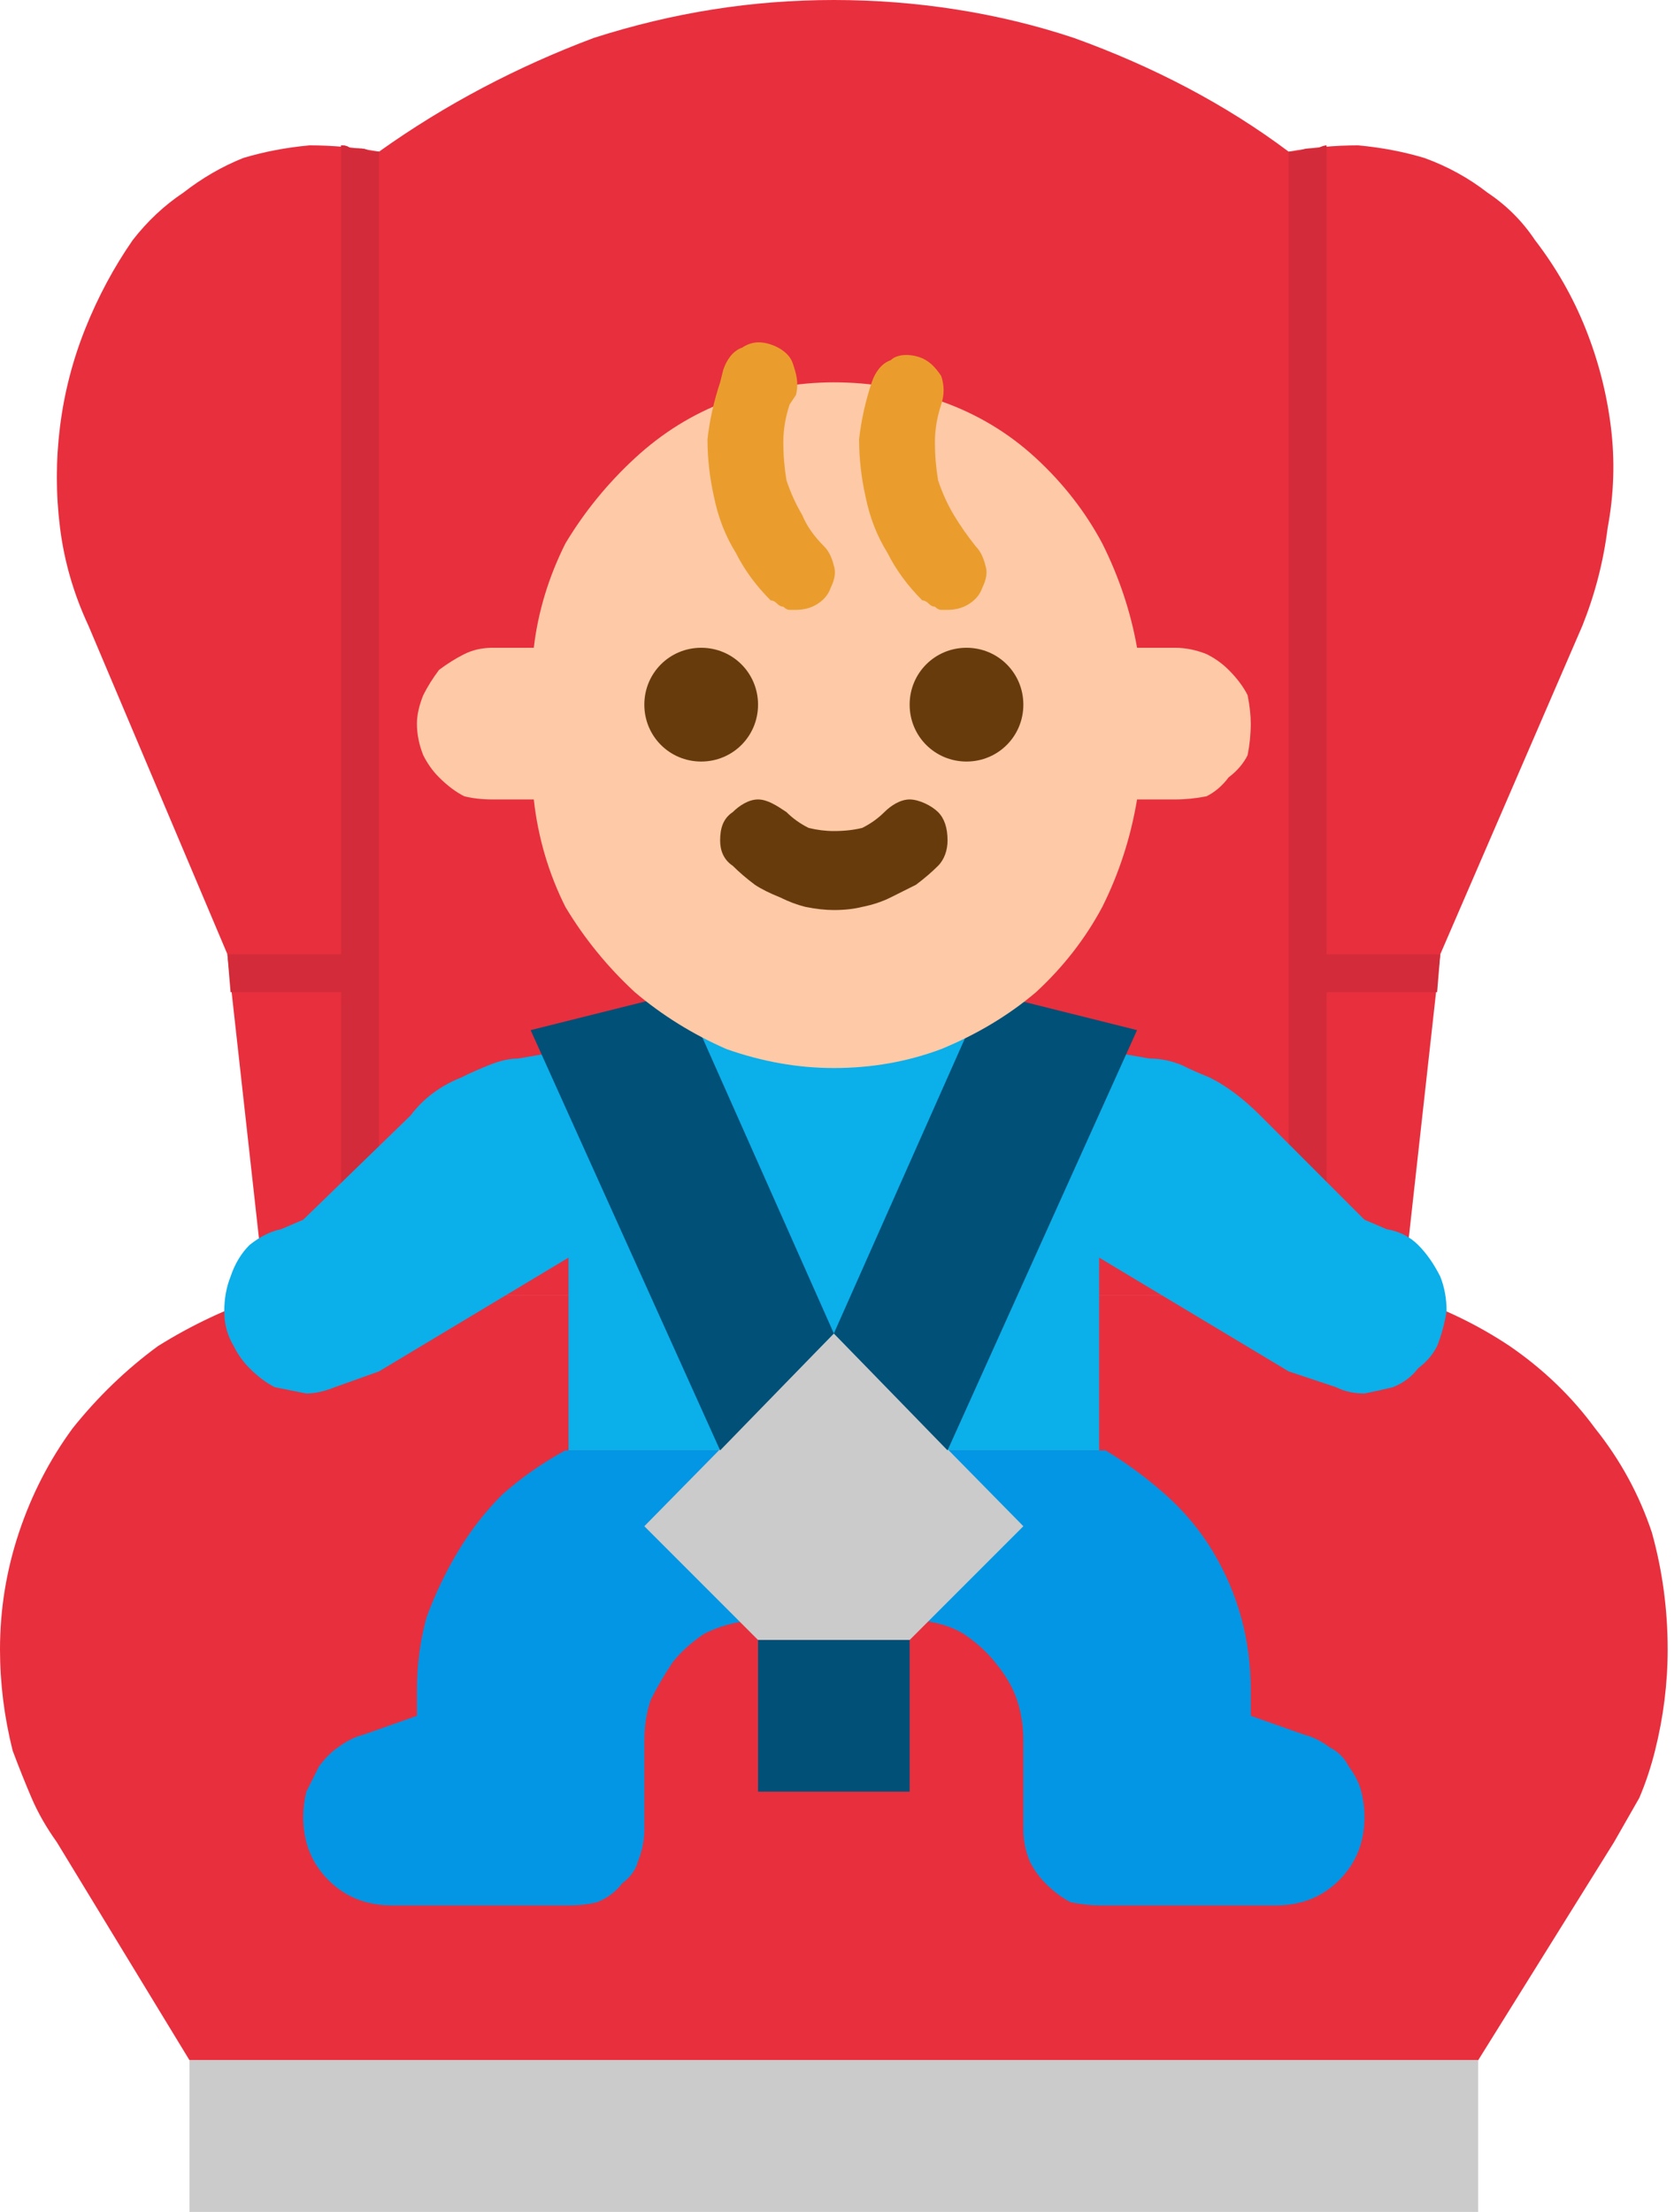
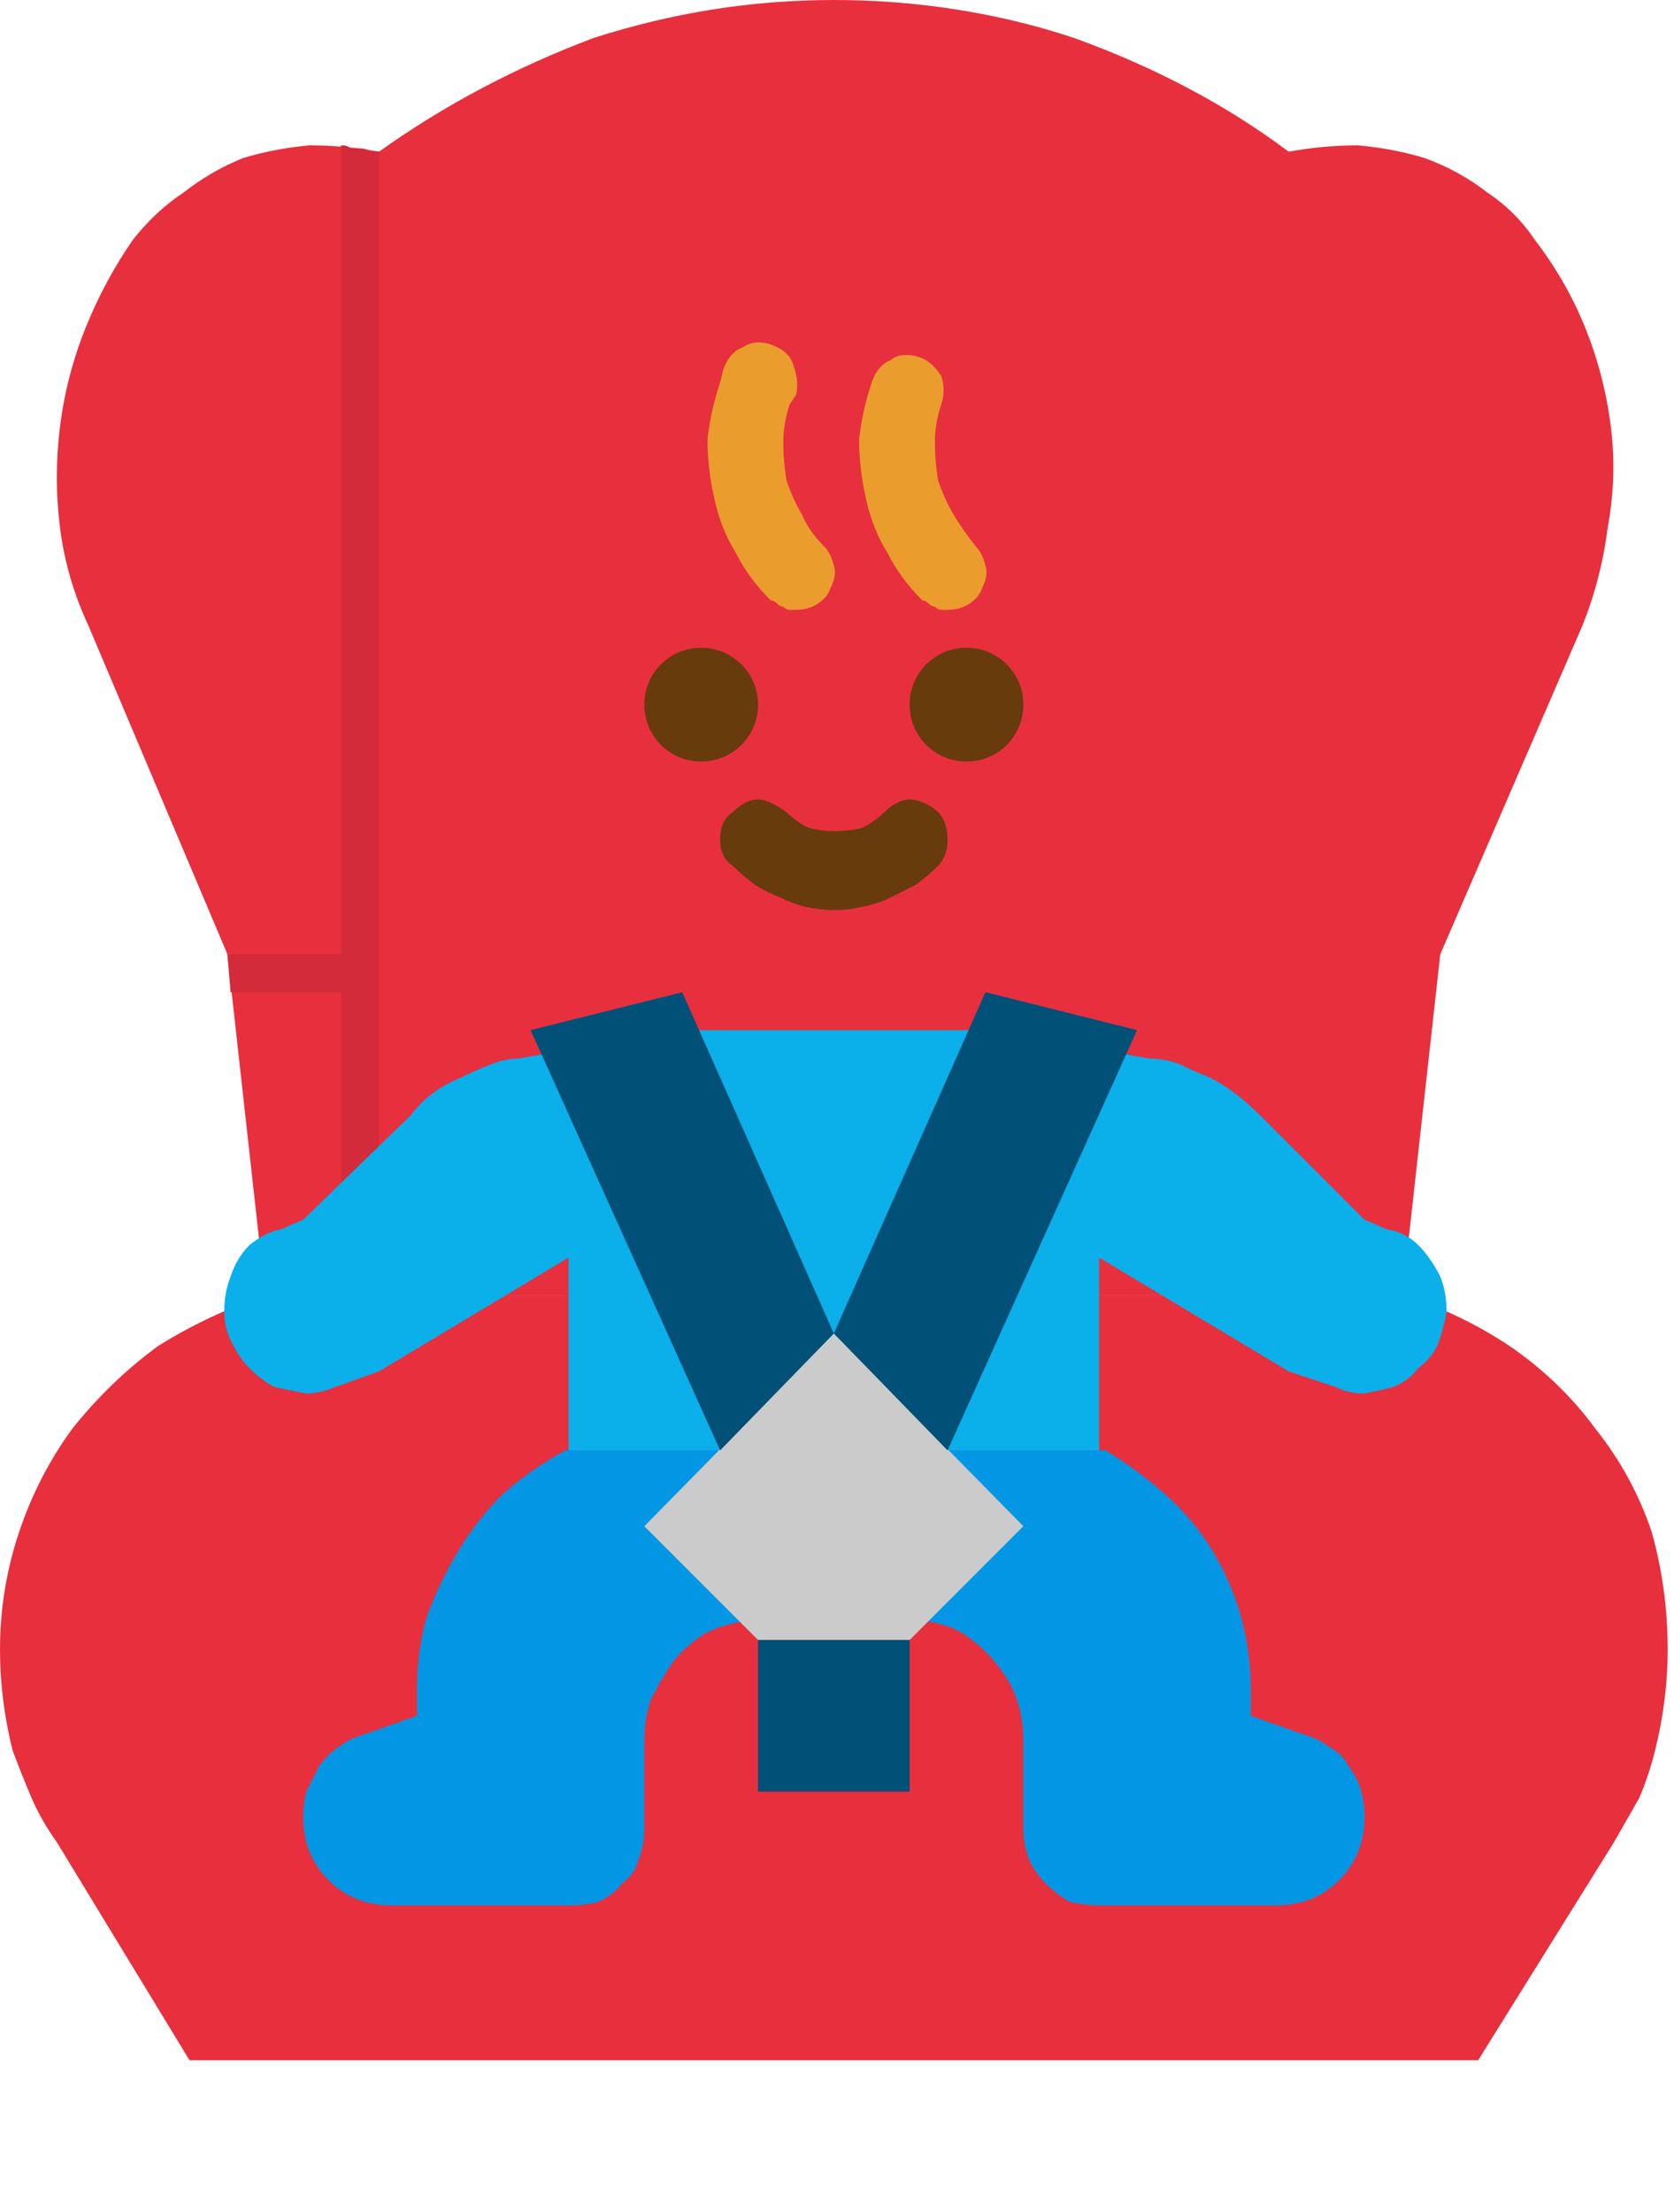
<svg xmlns="http://www.w3.org/2000/svg" version="1.2" viewBox="0 0 53 70" width="53" height="70">
  <style>.a{fill:#e82f3e}.b{fill:#d32b39}.c{fill:#0bafea}.d{fill:#0296e5}.e{fill:#cbcbcb}.f{fill:#015078}.g{fill:#fdc9a6}.h{fill:#683b0d}.i{fill:#ea9d2d}</style>
  <path class="a" d="m48.6 7.6q-0.6-0.9-1.5-1.5-0.9-0.7-2-1.1-1-0.3-2.1-0.4-1.1 0-2.2 0.2c-2-1.5-4.3-2.7-6.8-3.6-2.4-0.8-5-1.2-7.6-1.2-2.6 0-5.1 0.4-7.6 1.2-2.4 0.9-4.7 2.1-6.8 3.6q-1.1-0.2-2.2-0.2-1.1 0.1-2.1 0.4-1 0.4-1.9 1.1-0.9 0.6-1.6 1.5-0.9 1.3-1.5 2.8-0.6 1.5-0.8 3.1-0.2 1.6 0 3.2 0.2 1.6 0.9 3.1l4.4 10.4 1.2 10.8h36l1.2-10.8 4.5-10.4q0.6-1.5 0.8-3.1 0.3-1.6 0.1-3.2-0.2-1.6-0.8-3.1-0.6-1.5-1.6-2.8z" />
  <path class="a" d="m12 4.8v25.4h-1.2v-25.6q0.2 0 0.3 0.1 0.2 0 0.3 0 0.2 0 0.3 0.1 0.2 0 0.3 0z" />
-   <path class="b" d="m42 4.6v25.6h3.6l-0.1 1.2h-3.5v9.6h-1.2v-36.2q0.2 0 0.3 0 0.2-0.1 0.3-0.1 0.2 0 0.3 0 0.2-0.1 0.3-0.1z" />
  <path class="b" d="m10.8 4.6v25.6h-3.6l0.1 1.2h3.5v9.6h1.2v-36.2q-0.1 0-0.3 0-0.1-0.1-0.3-0.1-0.1 0-0.3 0-0.1-0.1-0.3-0.1z" />
  <path class="a" d="m44.5 41h-0.1-36q-1.8 0.6-3.4 1.6-1.5 1.1-2.7 2.6-1.1 1.5-1.7 3.3-0.6 1.8-0.6 3.7 0 0.8 0.1 1.6 0.1 0.8 0.3 1.6 0.3 0.8 0.6 1.5 0.3 0.7 0.8 1.4l4.2 6.9h40.8l4.3-6.9q0.4-0.7 0.8-1.4 0.3-0.7 0.5-1.5 0.2-0.8 0.3-1.6 0.1-0.8 0.1-1.6 0-1.9-0.5-3.7-0.6-1.8-1.8-3.3-1.1-1.5-2.7-2.6-1.5-1-3.3-1.6z" />
  <path class="c" d="m43.2 38.6l-3.3-3.3q-0.4-0.4-0.8-0.7-0.4-0.3-0.8-0.5-0.5-0.2-0.9-0.4-0.5-0.2-1-0.2l-5.2-0.9h-9.6l-5.2 0.9q-0.4 0-0.9 0.2-0.5 0.2-0.9 0.4-0.5 0.2-0.9 0.5-0.4 0.3-0.7 0.7l-3.4 3.3-0.7 0.3q-0.5 0.1-1 0.5-0.4 0.4-0.6 1-0.2 0.5-0.2 1.1 0 0.6 0.3 1.1 0.2 0.4 0.5 0.7 0.4 0.4 0.8 0.6 0.5 0.1 1 0.2 0.4 0 0.9-0.2l1.4-0.5 6-3.6v6.1h16.8v-6.1l6 3.6 1.5 0.5q0.4 0.2 0.9 0.2 0.5-0.1 0.9-0.2 0.5-0.2 0.8-0.6 0.4-0.3 0.6-0.7 0.2-0.5 0.3-1.1 0-0.6-0.2-1.1-0.3-0.6-0.7-1-0.4-0.4-1-0.5z" />
  <path class="d" d="m41.3 54.9l-1.7-0.6v-0.8q0-1.2-0.3-2.3-0.3-1.1-0.9-2.1-0.6-1-1.5-1.8-0.9-0.8-1.9-1.4h-0.2-16.8-0.1q-1.1 0.6-2 1.4-0.8 0.8-1.4 1.8-0.6 1-1 2.1-0.3 1.1-0.3 2.3v0.8l-1.7 0.6q-0.4 0.1-0.8 0.4-0.3 0.2-0.6 0.6-0.2 0.4-0.4 0.8-0.1 0.4-0.1 0.8 0 0.6 0.2 1.1 0.2 0.5 0.6 0.9 0.4 0.4 0.9 0.6 0.5 0.2 1.1 0.2h5.6q0.5 0 0.9-0.1 0.5-0.2 0.8-0.6 0.4-0.3 0.5-0.7 0.2-0.5 0.2-1v-2.8q0-0.7 0.2-1.3 0.3-0.6 0.7-1.2 0.4-0.5 1-0.9 0.6-0.3 1.3-0.4 0.7-0.2 1.4-0.2 0.7-0.1 1.4-0.1 0.7 0 1.5 0.1 0.7 0 1.4 0.2 0.7 0.1 1.2 0.4 0.6 0.4 1 0.9 0.5 0.6 0.7 1.2 0.2 0.6 0.2 1.3v2.8q0 0.5 0.2 1 0.2 0.4 0.5 0.7 0.4 0.4 0.8 0.6 0.5 0.1 0.9 0.1h5.6q0.6 0 1.1-0.2 0.5-0.2 0.9-0.6 0.4-0.4 0.6-0.9 0.2-0.5 0.2-1.1 0-0.4-0.1-0.8-0.1-0.4-0.4-0.8-0.2-0.4-0.6-0.6-0.4-0.3-0.8-0.4z" />
  <path fill-rule="evenodd" class="e" d="m28.8 51.9h-4.8l-3.6-3.6 6-6.1 6 6.1-3.6 3.6z" />
-   <path fill-rule="evenodd" class="e" d="m46.8 65.2v4.8h-40.8v-4.8z" />
  <path fill-rule="evenodd" class="f" d="m28.8 51.9v4.8h-4.8v-4.8z" />
  <path fill-rule="evenodd" class="f" d="m16.8 32.6l6 13.3 3.6-3.7-4.8-10.8-4.8 1.2z" />
  <path fill-rule="evenodd" class="f" d="m36 32.6l-6 13.3-3.6-3.7 4.8-10.8 4.8 1.2z" />
-   <path class="g" d="m37.2 20.5h-1.2q-0.3-1.7-1.1-3.3-0.8-1.5-2.1-2.7-1.3-1.2-3-1.8-1.6-0.6-3.4-0.6-1.7 0-3.4 0.6-1.6 0.6-2.9 1.8-1.3 1.2-2.2 2.7-0.8 1.6-1 3.3h-1.3q-0.5 0-0.9 0.2-0.4 0.2-0.8 0.5-0.3 0.4-0.5 0.8-0.2 0.5-0.2 0.9 0 0.5 0.2 1 0.2 0.4 0.5 0.7 0.4 0.4 0.8 0.6 0.4 0.1 0.9 0.1h1.3q0.2 1.8 1 3.4 0.9 1.5 2.2 2.7 1.3 1.1 2.9 1.8 1.7 0.6 3.4 0.6 1.8 0 3.4-0.6 1.7-0.7 3-1.8 1.3-1.2 2.1-2.7 0.8-1.6 1.1-3.4h1.2q0.5 0 1-0.1 0.4-0.2 0.7-0.6 0.4-0.3 0.6-0.7 0.1-0.5 0.1-1 0-0.4-0.1-0.9-0.2-0.4-0.6-0.8-0.3-0.3-0.7-0.5-0.5-0.2-1-0.2z" />
  <path fill-rule="evenodd" class="h" d="m30.6 24.1c-1 0-1.8-0.8-1.8-1.8 0-1 0.8-1.8 1.8-1.8 1 0 1.8 0.8 1.8 1.8 0 1-0.8 1.8-1.8 1.8z" />
  <path class="h" d="m26.4 28.8q-0.4 0-0.9-0.1-0.4-0.1-0.8-0.3-0.5-0.2-0.8-0.4-0.4-0.3-0.7-0.6c-0.3-0.2-0.4-0.5-0.4-0.8 0-0.4 0.1-0.7 0.4-0.9 0.2-0.2 0.5-0.4 0.8-0.4 0.3 0 0.6 0.2 0.9 0.4q0.3 0.3 0.7 0.5 0.4 0.1 0.8 0.1 0.5 0 0.9-0.1 0.4-0.2 0.7-0.5c0.2-0.2 0.5-0.4 0.8-0.4 0.3 0 0.7 0.2 0.9 0.4 0.2 0.2 0.3 0.5 0.3 0.9 0 0.3-0.1 0.6-0.3 0.8q-0.3 0.3-0.7 0.6-0.4 0.2-0.8 0.4-0.4 0.2-0.9 0.3-0.4 0.1-0.9 0.1z" />
  <path class="i" d="m25.2 19.3q-0.1 0-0.2 0-0.1 0-0.2-0.1-0.1 0-0.2-0.1-0.1-0.1-0.2-0.1-0.7-0.7-1.1-1.5-0.5-0.8-0.7-1.8-0.2-0.9-0.2-1.8 0.1-0.9 0.4-1.8l0.1-0.4c0.1-0.3 0.3-0.6 0.6-0.7 0.3-0.2 0.6-0.2 0.9-0.1 0.3 0.1 0.6 0.3 0.7 0.6 0.1 0.3 0.2 0.6 0.1 1l-0.2 0.3q-0.2 0.6-0.2 1.2 0 0.6 0.1 1.2 0.2 0.6 0.5 1.1 0.2 0.5 0.7 1 0.2 0.2 0.3 0.6 0.1 0.3-0.1 0.7-0.1 0.3-0.4 0.5-0.3 0.2-0.7 0.2z" />
  <path class="i" d="m30 19.3q-0.1 0-0.2 0-0.1 0-0.2-0.1-0.1 0-0.2-0.1-0.1-0.1-0.2-0.1-0.7-0.7-1.1-1.5-0.5-0.8-0.7-1.8-0.2-0.9-0.2-1.8 0.1-0.9 0.4-1.8c0.1-0.3 0.3-0.6 0.6-0.7 0.2-0.2 0.6-0.2 0.9-0.1 0.3 0.1 0.5 0.3 0.7 0.6 0.1 0.3 0.1 0.6 0 0.9q-0.2 0.6-0.2 1.2 0 0.6 0.1 1.2 0.2 0.6 0.5 1.1 0.3 0.5 0.7 1 0.2 0.2 0.3 0.6 0.1 0.3-0.1 0.7-0.1 0.3-0.4 0.5-0.3 0.2-0.7 0.2z" />
  <path fill-rule="evenodd" class="h" d="m22.2 24.1c-1 0-1.8-0.8-1.8-1.8 0-1 0.8-1.8 1.8-1.8 1 0 1.8 0.8 1.8 1.8 0 1-0.8 1.8-1.8 1.8z" />
</svg>